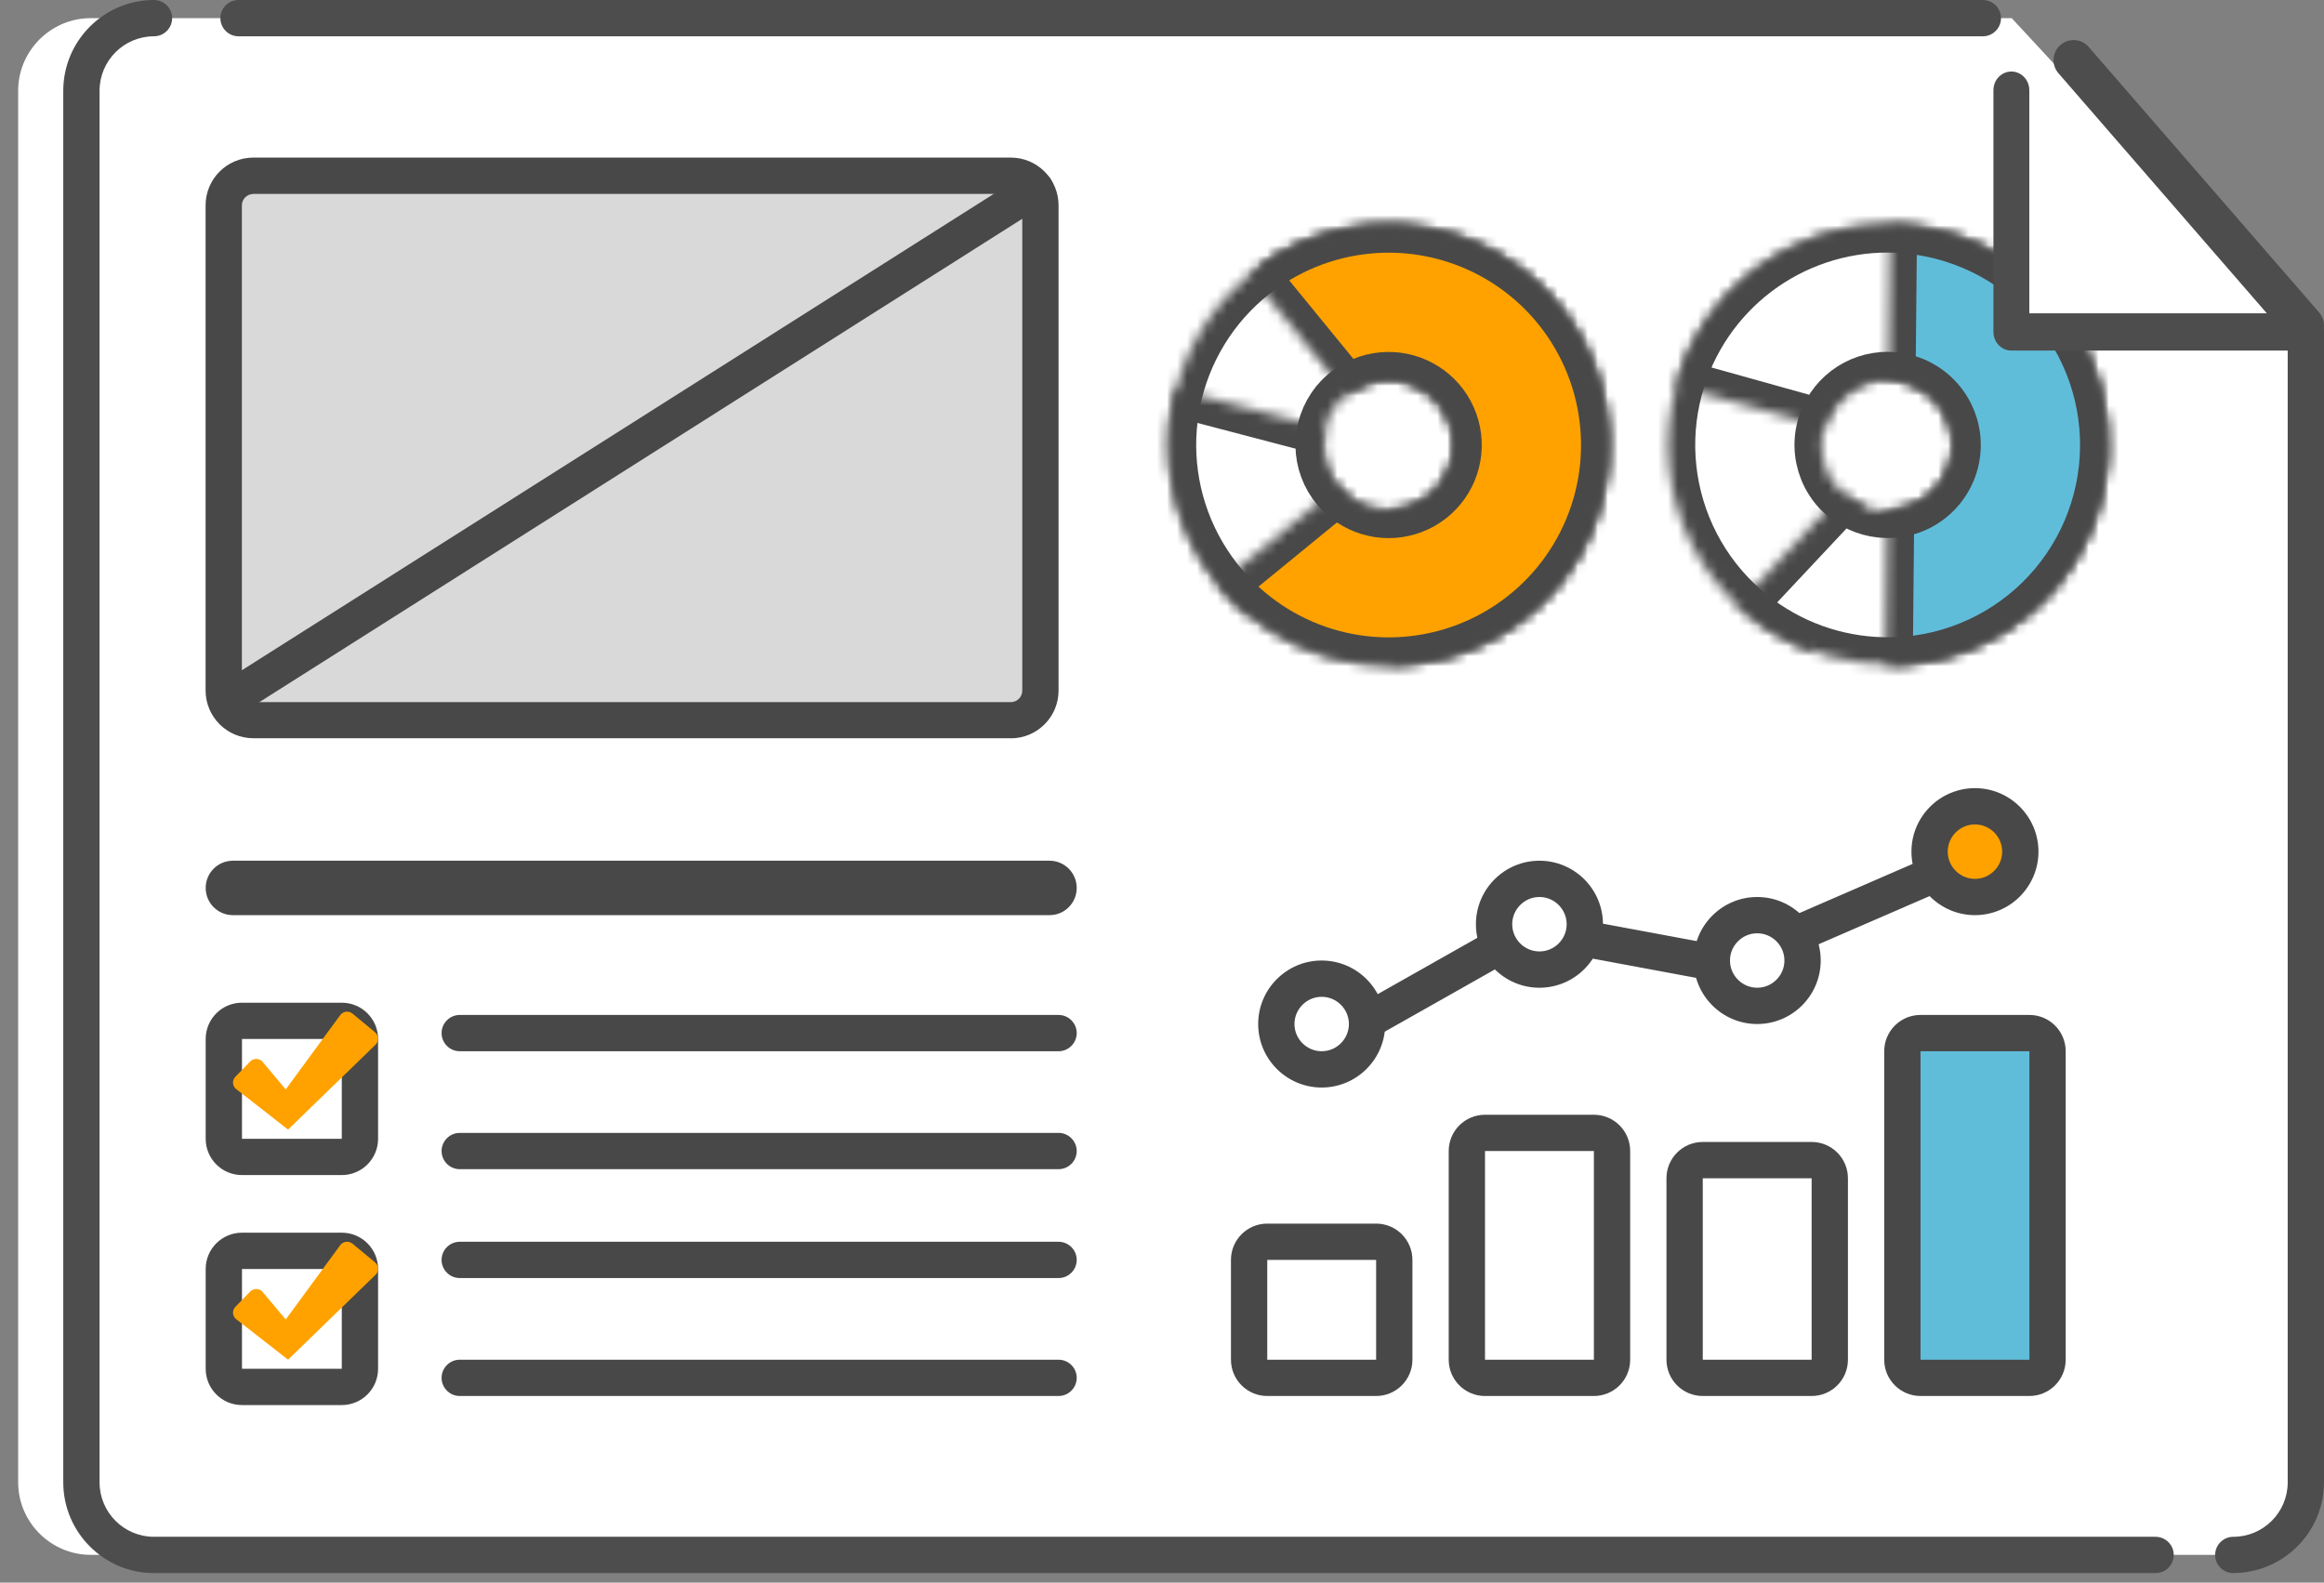
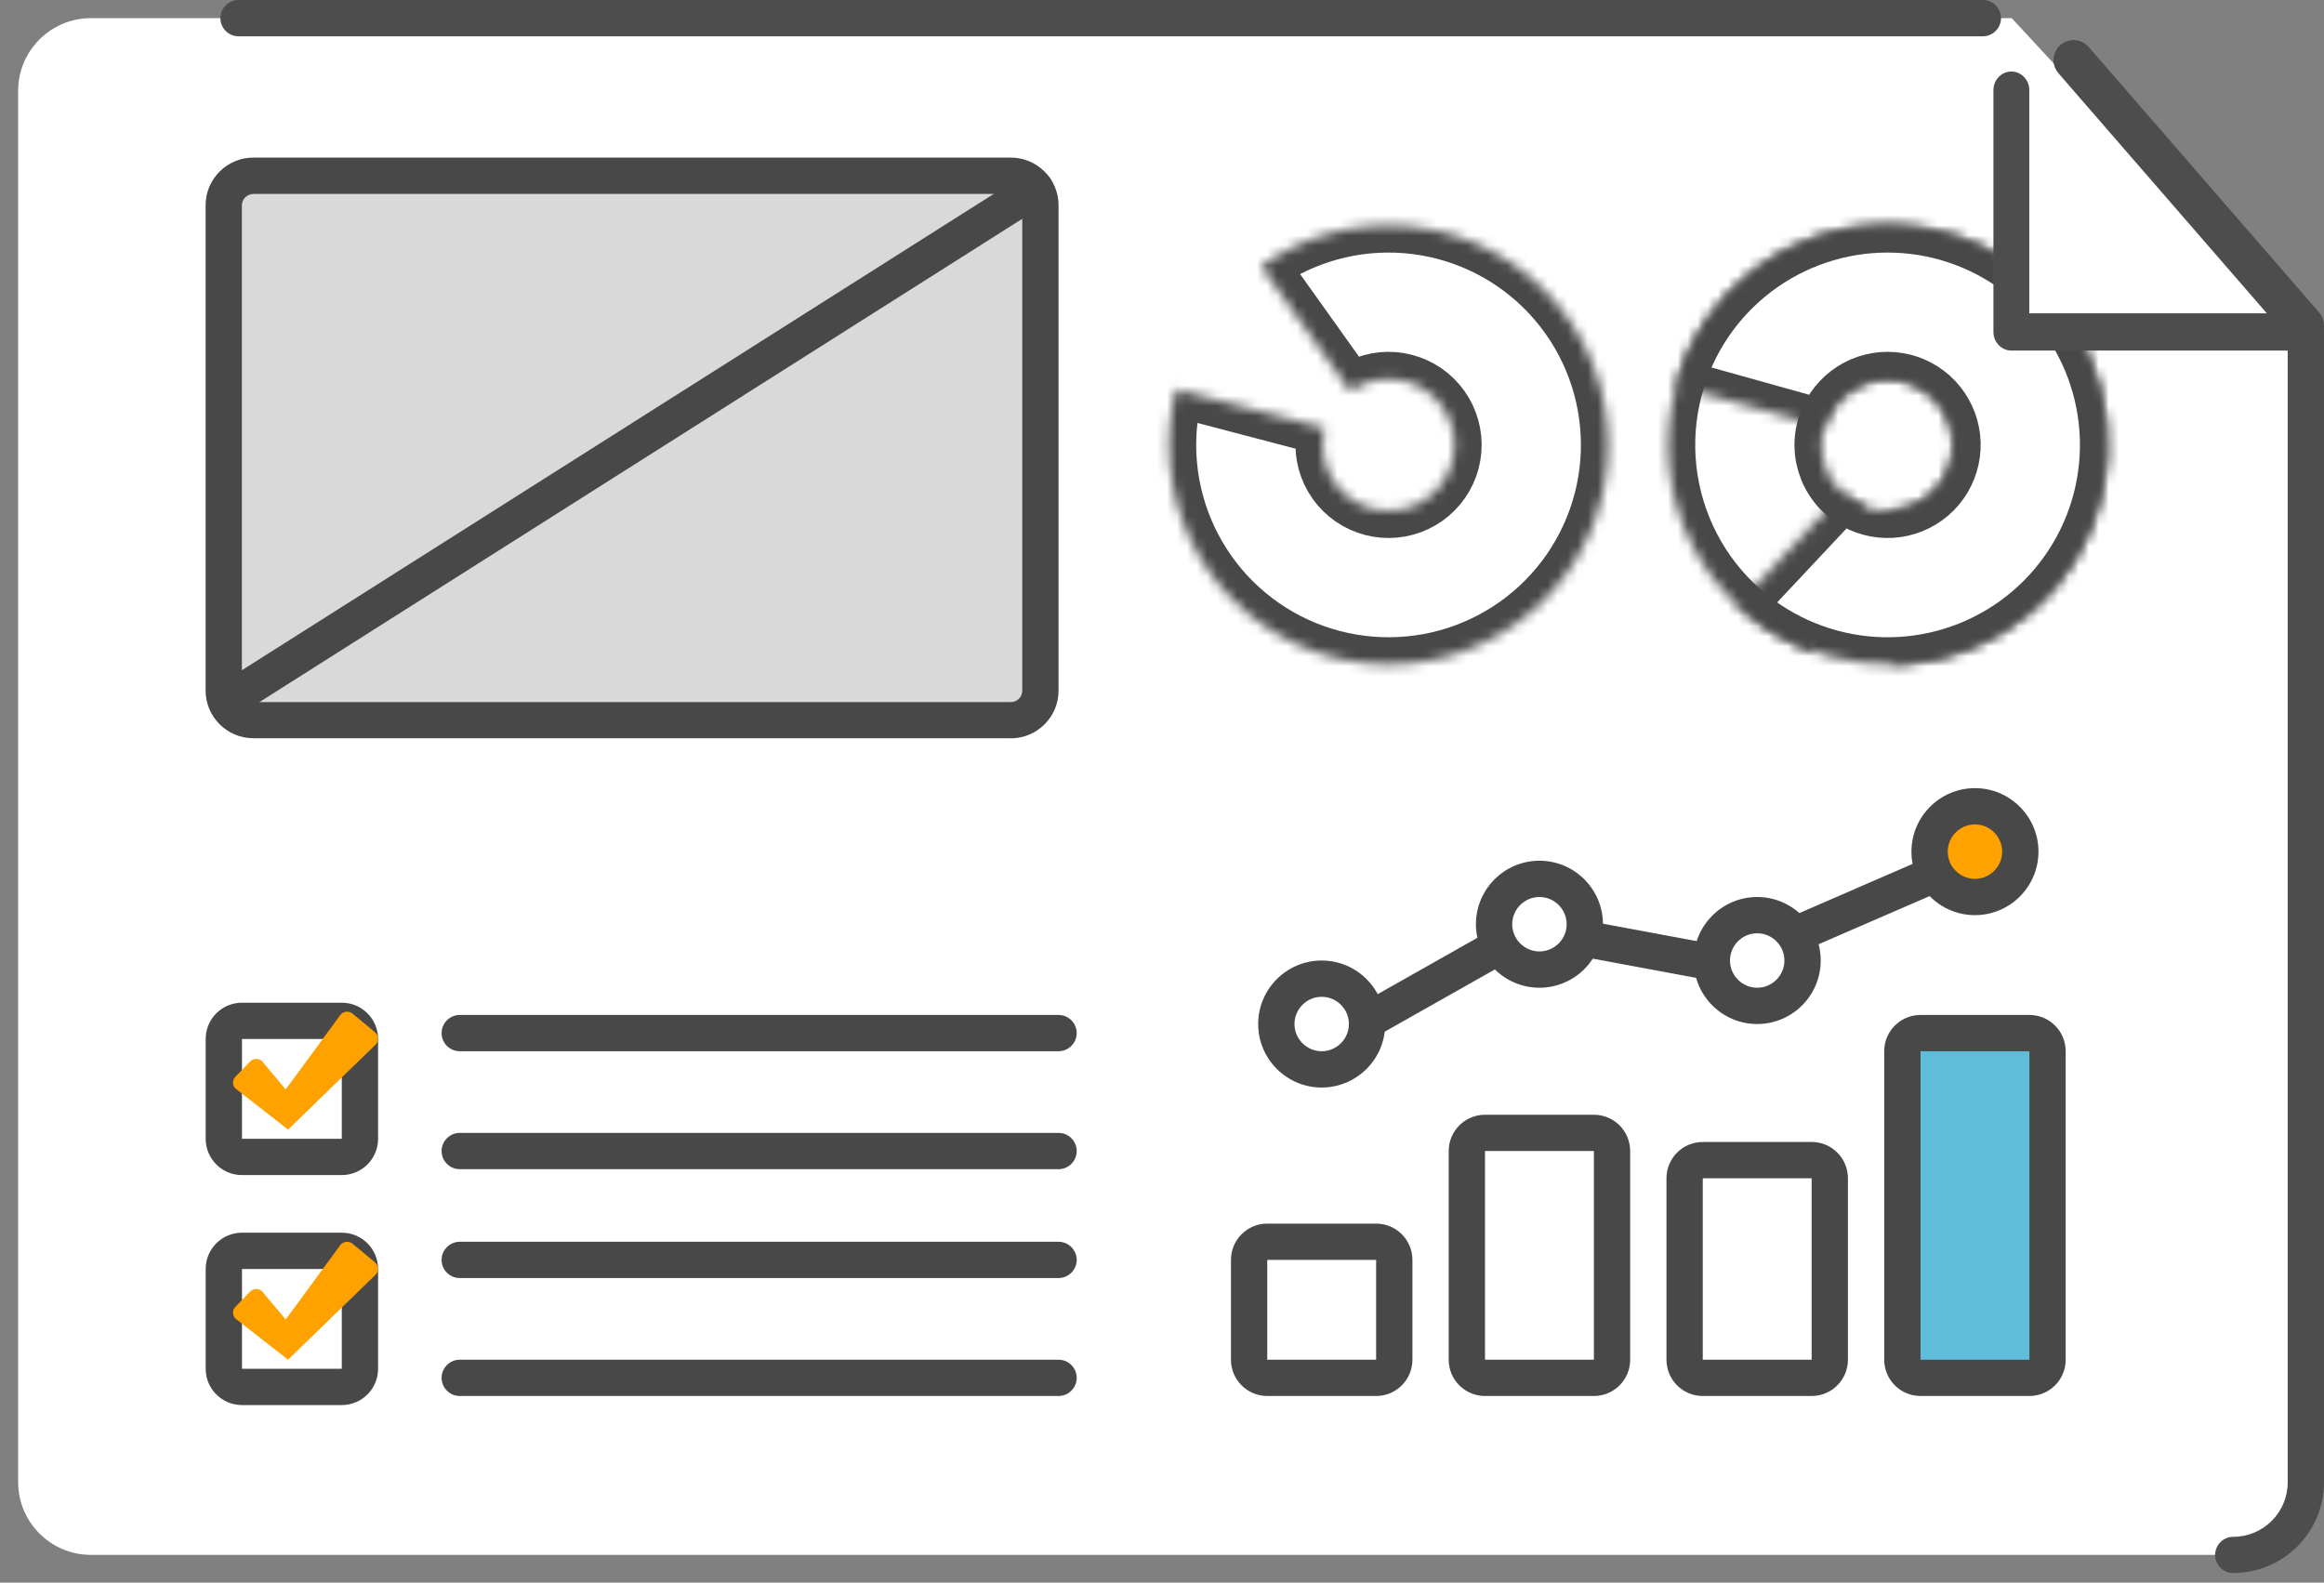
<svg xmlns="http://www.w3.org/2000/svg" width="232" height="158" viewBox="0 0 232 158" fill="none">
  <rect x="0" y="0" width="232" height="158" fill="#808080" stroke="none" />
  <g clip-path="url(#clip0_154_5649)">
    <path d="M230.188 33.495V147.982C230.188 151.968 226.928 155.228 222.942 155.228H9.058C5.072 155.228 1.812 151.968 1.812 147.982V9.058C1.812 5.072 5.072 1.812 9.058 1.812H200.824" fill="white" />
    <path d="M197.945 3.623H23.811C22.815 3.623 22 2.808 22 1.812C22 0.815 22.815 0 23.811 0H197.945C198.941 0 199.756 0.815 199.756 1.812C199.756 2.808 198.941 3.623 197.945 3.623Z" fill="#4D4D4D" />
-     <path d="M215.188 157.049H15.373C10.383 157.049 6.316 152.982 6.316 147.991V9.058C6.316 4.067 10.383 0 15.373 0C16.369 0 17.185 0.815 17.185 1.812C17.185 2.808 16.369 3.623 15.373 3.623C12.375 3.623 9.939 6.059 9.939 9.058V147.991C9.939 150.989 12.375 153.426 15.373 153.426H215.188C216.185 153.426 217 154.241 217 155.237C217 156.234 216.185 157.049 215.188 157.049Z" fill="#4D4D4D" />
    <path d="M222.942 157.049C221.946 157.049 221.131 156.234 221.131 155.238C221.131 154.241 221.946 153.426 222.942 153.426C225.94 153.426 228.377 150.99 228.377 147.992V33.495C228.377 32.499 229.192 31.684 230.188 31.684C231.185 31.684 232 32.499 232 33.495V147.982C232 152.973 227.933 157.04 222.942 157.04V157.049Z" fill="#4D4D4D" />
    <path d="M100.91 17.544H25.298C23.667 17.544 22.345 18.866 22.345 20.497V68.937C22.345 70.568 23.667 71.89 25.298 71.89H100.91C102.541 71.89 103.863 70.568 103.863 68.937V20.497C103.863 18.866 102.541 17.544 100.91 17.544Z" fill="#D9D9D9" />
    <path d="M100.91 73.701H25.288C22.662 73.701 20.524 71.564 20.524 68.937V20.497C20.524 17.87 22.662 15.733 25.288 15.733H100.91C103.537 15.733 105.674 17.87 105.674 20.497V68.946C105.674 71.573 103.537 73.71 100.91 73.71V73.701ZM25.288 19.365C24.663 19.365 24.147 19.872 24.147 20.506V68.955C24.147 69.58 24.654 70.096 25.288 70.096H100.91C101.535 70.096 102.051 69.589 102.051 68.955V20.497C102.051 19.872 101.544 19.356 100.91 19.356H25.288V19.365Z" fill="#484848" />
-     <path d="M104.769 91.364H23.251C21.747 91.364 20.533 90.15 20.533 88.647C20.533 87.143 21.747 85.929 23.251 85.929H104.769C106.272 85.929 107.486 87.143 107.486 88.647C107.486 90.15 106.272 91.364 104.769 91.364Z" fill="#484848" />
    <path d="M105.674 104.95H45.895C44.898 104.95 44.083 104.134 44.083 103.138C44.083 102.142 44.898 101.327 45.895 101.327H105.674C106.671 101.327 107.486 102.142 107.486 103.138C107.486 104.134 106.671 104.95 105.674 104.95Z" fill="#484848" />
    <path d="M105.674 127.594H45.895C44.898 127.594 44.083 126.779 44.083 125.782C44.083 124.786 44.898 123.971 45.895 123.971H105.674C106.671 123.971 107.486 124.786 107.486 125.782C107.486 126.779 106.671 127.594 105.674 127.594Z" fill="#484848" />
    <path d="M105.674 116.725H45.895C44.898 116.725 44.083 115.91 44.083 114.914C44.083 113.917 44.898 113.102 45.895 113.102H105.674C106.671 113.102 107.486 113.917 107.486 114.914C107.486 115.91 106.671 116.725 105.674 116.725Z" fill="#484848" />
    <path d="M105.674 139.369H45.895C44.898 139.369 44.083 138.553 44.083 137.557C44.083 136.561 44.898 135.746 45.895 135.746H105.674C106.671 135.746 107.486 136.561 107.486 137.557C107.486 138.553 106.671 139.369 105.674 139.369Z" fill="#484848" />
    <path d="M23.251 71.436C22.653 71.436 22.064 71.138 21.72 70.594C21.186 69.752 21.439 68.629 22.282 68.094L102.396 17.336C103.238 16.801 104.361 17.055 104.896 17.897C105.43 18.74 105.176 19.863 104.334 20.397L24.22 71.156C23.921 71.346 23.586 71.436 23.251 71.436V71.436Z" fill="#484848" />
    <path d="M34.12 140.274H24.157C22.155 140.274 20.533 138.653 20.533 136.651V126.688C20.533 124.686 22.155 123.065 24.157 123.065H34.12C36.121 123.065 37.743 124.686 37.743 126.688V136.651C37.743 138.653 36.121 140.274 34.12 140.274ZM24.157 126.688V136.651H34.12V126.688H24.157Z" fill="#484848" />
    <path d="M34.12 117.313H24.157C22.155 117.313 20.533 115.692 20.533 113.69V103.727C20.533 101.725 22.155 100.104 24.157 100.104H34.12C36.121 100.104 37.743 101.725 37.743 103.727V113.69C37.743 115.692 36.121 117.313 34.12 117.313ZM24.157 103.727V113.69H34.12V103.727H24.157Z" fill="#484848" />
    <path d="M37.435 126.027C37.824 126.344 37.842 126.915 37.489 127.268L31.058 133.509L28.758 135.746L26.303 133.826L23.586 131.706C23.187 131.407 23.151 130.828 23.495 130.474L24.963 128.953C25.28 128.618 25.823 128.599 26.167 128.916L28.522 131.733L33.984 124.288C34.274 123.917 34.826 123.871 35.198 124.17L37.453 126.036L37.435 126.027Z" fill="#FFA200" />
    <path d="M37.435 103.057C37.824 103.374 37.842 103.944 37.489 104.298L31.058 110.538L28.758 112.775L26.303 110.855L23.586 108.736C23.187 108.437 23.151 107.857 23.495 107.504L24.963 105.982C25.28 105.647 25.823 105.629 26.167 105.946L28.522 108.763L33.984 101.318C34.274 100.946 34.826 100.892 35.198 101.2L37.453 103.066L37.435 103.057Z" fill="#FFA200" />
    <path d="M137.376 123.971H126.507C125.506 123.971 124.695 124.782 124.695 125.782V135.746C124.695 136.746 125.506 137.557 126.507 137.557H137.376C138.376 137.557 139.187 136.746 139.187 135.746V125.782C139.187 124.782 138.376 123.971 137.376 123.971Z" fill="white" />
    <path d="M137.376 139.369H126.507C124.505 139.369 122.884 137.747 122.884 135.745V125.782C122.884 123.78 124.505 122.159 126.507 122.159H137.376C139.378 122.159 140.999 123.78 140.999 125.782V135.745C140.999 137.747 139.378 139.369 137.376 139.369ZM126.507 125.782V135.745H137.376V125.782H126.507Z" fill="#484848" />
    <path d="M180.852 115.819H169.983C168.982 115.819 168.171 116.63 168.171 117.63V135.745C168.171 136.746 168.982 137.557 169.983 137.557H180.852C181.852 137.557 182.663 136.746 182.663 135.745V117.63C182.663 116.63 181.852 115.819 180.852 115.819Z" fill="white" />
    <path d="M180.852 139.369H169.983C167.981 139.369 166.36 137.748 166.36 135.746V117.631C166.36 115.629 167.981 114.008 169.983 114.008H180.852C182.854 114.008 184.475 115.629 184.475 117.631V135.746C184.475 137.748 182.854 139.369 180.852 139.369ZM169.983 117.631V135.746H180.852V117.631H169.983Z" fill="#484848" />
    <path d="M159.114 113.102H148.245C147.244 113.102 146.433 113.913 146.433 114.914V135.746C146.433 136.746 147.244 137.557 148.245 137.557H159.114C160.114 137.557 160.925 136.746 160.925 135.746V114.914C160.925 113.913 160.114 113.102 159.114 113.102Z" fill="white" />
    <path d="M159.114 139.369H148.245C146.243 139.369 144.622 137.748 144.622 135.746V114.914C144.622 112.912 146.243 111.291 148.245 111.291H159.114C161.115 111.291 162.737 112.912 162.737 114.914V135.746C162.737 137.748 161.115 139.369 159.114 139.369ZM148.245 114.914V135.746H159.114V114.914H148.245Z" fill="#484848" />
    <path d="M202.59 103.138H191.721C190.72 103.138 189.909 103.949 189.909 104.95V135.745C189.909 136.746 190.72 137.557 191.721 137.557H202.59C203.59 137.557 204.401 136.746 204.401 135.745V104.95C204.401 103.949 203.59 103.138 202.59 103.138Z" fill="#60BDDA" />
    <path d="M202.59 139.368H191.721C189.719 139.368 188.098 137.747 188.098 135.745V104.95C188.098 102.948 189.719 101.327 191.721 101.327H202.59C204.592 101.327 206.213 102.948 206.213 104.95V135.745C206.213 137.747 204.592 139.368 202.59 139.368ZM191.721 104.95V135.745H202.59V104.95H191.721Z" fill="#484848" />
    <path d="M131.941 106.309C131.307 106.309 130.691 105.974 130.365 105.385C129.876 104.515 130.184 103.41 131.054 102.912L152.457 90.811L172.03 94.452L195.525 84.254C196.44 83.855 197.509 84.281 197.907 85.196C198.306 86.11 197.889 87.179 196.965 87.578L172.456 98.211L153.082 94.606L132.82 106.055C132.539 106.218 132.231 106.291 131.932 106.291L131.941 106.309Z" fill="#484848" />
    <path d="M131.941 106.761C134.442 106.761 136.47 104.734 136.47 102.232C136.47 99.731 134.442 97.704 131.941 97.704C129.44 97.704 127.412 99.731 127.412 102.232C127.412 104.734 129.44 106.761 131.941 106.761Z" fill="white" />
    <path d="M131.941 108.573C128.445 108.573 125.601 105.729 125.601 102.233C125.601 98.737 128.445 95.893 131.941 95.893C135.437 95.893 138.281 98.737 138.281 102.233C138.281 105.729 135.437 108.573 131.941 108.573ZM131.941 99.516C130.447 99.516 129.224 100.738 129.224 102.233C129.224 103.727 130.447 104.95 131.941 104.95C133.436 104.95 134.658 103.727 134.658 102.233C134.658 100.738 133.436 99.516 131.941 99.516Z" fill="#484848" />
    <path d="M197.155 89.552C199.657 89.552 201.684 87.524 201.684 85.023C201.684 82.522 199.657 80.494 197.155 80.494C194.654 80.494 192.627 82.522 192.627 85.023C192.627 87.524 194.654 89.552 197.155 89.552Z" fill="#FFA200" />
    <path d="M197.155 91.363C193.659 91.363 190.815 88.519 190.815 85.023C190.815 81.527 193.659 78.683 197.155 78.683C200.652 78.683 203.496 81.527 203.496 85.023C203.496 88.519 200.652 91.363 197.155 91.363ZM197.155 82.306C195.661 82.306 194.438 83.528 194.438 85.023C194.438 86.517 195.661 87.74 197.155 87.74C198.65 87.74 199.873 86.517 199.873 85.023C199.873 83.528 198.65 82.306 197.155 82.306Z" fill="#484848" />
    <path d="M153.679 96.798C156.181 96.798 158.208 94.771 158.208 92.269C158.208 89.768 156.181 87.741 153.679 87.741C151.178 87.741 149.151 89.768 149.151 92.269C149.151 94.771 151.178 96.798 153.679 96.798Z" fill="white" />
    <path d="M153.679 98.61C150.183 98.61 147.339 95.766 147.339 92.269C147.339 88.773 150.183 85.929 153.679 85.929C157.176 85.929 160.02 88.773 160.02 92.269C160.02 95.766 157.176 98.61 153.679 98.61ZM153.679 89.552C152.185 89.552 150.962 90.775 150.962 92.269C150.962 93.764 152.185 94.987 153.679 94.987C155.174 94.987 156.397 93.764 156.397 92.269C156.397 90.775 155.174 89.552 153.679 89.552Z" fill="#484848" />
    <path d="M175.417 100.421C177.918 100.421 179.946 98.394 179.946 95.892C179.946 93.391 177.918 91.364 175.417 91.364C172.916 91.364 170.888 93.391 170.888 95.892C170.888 98.394 172.916 100.421 175.417 100.421Z" fill="white" />
    <path d="M175.417 102.233C171.921 102.233 169.077 99.389 169.077 95.892C169.077 92.396 171.921 89.552 175.417 89.552C178.914 89.552 181.758 92.396 181.758 95.892C181.758 99.389 178.914 102.233 175.417 102.233ZM175.417 93.175C173.923 93.175 172.7 94.398 172.7 95.892C172.7 97.387 173.923 98.61 175.417 98.61C176.912 98.61 178.135 97.387 178.135 95.892C178.135 94.398 176.912 93.175 175.417 93.175Z" fill="#484848" />
    <mask id="path-34-inside-1_154_5649" fill="white">
      <path d="M138.931 66.336C144.087 66.262 149.052 64.373 152.953 61C156.854 57.627 159.441 52.987 160.259 47.895C161.077 42.803 160.074 37.587 157.426 33.161C154.778 28.736 150.655 25.386 145.781 23.701C140.907 22.015 135.596 22.102 130.779 23.945C125.963 25.789 121.951 29.272 119.449 33.781C116.947 38.29 116.114 43.537 117.098 48.599C118.082 53.661 120.819 58.215 124.827 61.459L134.48 49.53C133.277 48.557 132.456 47.191 132.161 45.672C131.866 44.153 132.115 42.579 132.866 41.227C133.617 39.874 134.82 38.829 136.265 38.276C137.71 37.723 139.304 37.697 140.766 38.203C142.228 38.708 143.465 39.713 144.259 41.041C145.054 42.368 145.355 43.933 145.109 45.461C144.864 46.988 144.088 48.38 142.917 49.392C141.747 50.404 140.257 50.971 138.71 50.993L138.931 66.336Z" />
    </mask>
-     <path d="M138.931 66.336C144.087 66.262 149.052 64.373 152.953 61C156.854 57.627 159.441 52.987 160.259 47.895C161.077 42.803 160.074 37.587 157.426 33.161C154.778 28.736 150.655 25.386 145.781 23.701C140.907 22.015 135.596 22.102 130.779 23.945C125.963 25.789 121.951 29.272 119.449 33.781C116.947 38.29 116.114 43.537 117.098 48.599C118.082 53.661 120.819 58.215 124.827 61.459L134.48 49.53C133.277 48.557 132.456 47.191 132.161 45.672C131.866 44.153 132.115 42.579 132.866 41.227C133.617 39.874 134.82 38.829 136.265 38.276C137.71 37.723 139.304 37.697 140.766 38.203C142.228 38.708 143.465 39.713 144.259 41.041C145.054 42.368 145.355 43.933 145.109 45.461C144.864 46.988 144.088 48.38 142.917 49.392C141.747 50.404 140.257 50.971 138.71 50.993L138.931 66.336Z" fill="white" stroke="#484848" stroke-width="5.435" mask="url(#path-34-inside-1_154_5649)" />
    <mask id="path-35-inside-2_154_5649" fill="white">
      <path d="M188.747 66.336C194.212 66.258 199.451 64.141 203.436 60.4C207.421 56.659 209.864 51.564 210.288 46.115C210.711 40.666 209.083 35.255 205.724 30.944C202.364 26.633 197.515 23.732 192.128 22.811C186.741 21.889 181.203 23.014 176.602 25.963C172.001 28.913 168.667 33.476 167.256 38.756C165.844 44.036 166.456 49.653 168.971 54.506C171.487 59.358 175.724 63.096 180.852 64.986L186.159 50.588C184.62 50.021 183.349 48.9 182.594 47.444C181.84 45.988 181.656 44.303 182.08 42.719C182.503 41.135 183.503 39.766 184.884 38.881C186.264 37.996 187.925 37.659 189.541 37.935C191.158 38.212 192.612 39.082 193.62 40.376C194.628 41.669 195.116 43.292 194.989 44.927C194.862 46.562 194.129 48.09 192.934 49.212C191.738 50.334 190.167 50.97 188.527 50.993L188.747 66.336Z" />
    </mask>
-     <path d="M188.747 66.336C194.212 66.258 199.451 64.141 203.436 60.4C207.421 56.659 209.864 51.564 210.288 46.115C210.711 40.666 209.083 35.255 205.724 30.944C202.364 26.633 197.515 23.732 192.128 22.811C186.741 21.889 181.203 23.014 176.602 25.963C172.001 28.913 168.667 33.476 167.256 38.756C165.844 44.036 166.456 49.653 168.971 54.506C171.487 59.358 175.724 63.096 180.852 64.986L186.159 50.588C184.62 50.021 183.349 48.9 182.594 47.444C181.84 45.988 181.656 44.303 182.08 42.719C182.503 41.135 183.503 39.766 184.884 38.881C186.264 37.996 187.925 37.659 189.541 37.935C191.158 38.212 192.612 39.082 193.62 40.376C194.628 41.669 195.116 43.292 194.989 44.927C194.862 46.562 194.129 48.09 192.934 49.212C191.738 50.334 190.167 50.97 188.527 50.993L188.747 66.336Z" fill="white" stroke="#484848" stroke-width="5.435" mask="url(#path-35-inside-2_154_5649)" />
+     <path d="M188.747 66.336C194.212 66.258 199.451 64.141 203.436 60.4C207.421 56.659 209.864 51.564 210.288 46.115C210.711 40.666 209.083 35.255 205.724 30.944C202.364 26.633 197.515 23.732 192.128 22.811C186.741 21.889 181.203 23.014 176.602 25.963C172.001 28.913 168.667 33.476 167.256 38.756C165.844 44.036 166.456 49.653 168.971 54.506C171.487 59.358 175.724 63.096 180.852 64.986L186.159 50.588C184.62 50.021 183.349 48.9 182.594 47.444C181.84 45.988 181.656 44.303 182.08 42.719C182.503 41.135 183.503 39.766 184.884 38.881C186.264 37.996 187.925 37.659 189.541 37.935C191.158 38.212 192.612 39.082 193.62 40.376C194.628 41.669 195.116 43.292 194.989 44.927C194.862 46.562 194.129 48.09 192.934 49.212C191.738 50.334 190.167 50.97 188.527 50.993Z" fill="white" stroke="#484848" stroke-width="5.435" mask="url(#path-35-inside-2_154_5649)" />
    <mask id="path-36-inside-3_154_5649" fill="white">
      <path d="M117.412 38.858C116.104 43.846 116.597 49.136 118.803 53.797C121.01 58.458 124.789 62.192 129.476 64.342C134.163 66.492 139.459 66.921 144.431 65.553C149.403 64.185 153.734 61.108 156.662 56.863C159.589 52.617 160.927 47.476 160.438 42.342C159.95 37.209 157.667 32.411 153.992 28.794C150.316 25.177 145.483 22.971 140.342 22.565C135.201 22.159 130.082 23.578 125.884 26.573L134.796 39.065C136.056 38.166 137.592 37.74 139.134 37.862C140.676 37.984 142.126 38.645 143.229 39.731C144.331 40.816 145.016 42.255 145.163 43.795C145.309 45.335 144.908 46.878 144.03 48.151C143.151 49.425 141.852 50.348 140.36 50.758C138.869 51.169 137.28 51.04 135.874 50.395C134.468 49.75 133.334 48.63 132.672 47.232C132.01 45.833 131.862 44.246 132.255 42.75L117.412 38.858Z" />
    </mask>
    <path d="M117.412 38.858C116.104 43.846 116.597 49.136 118.803 53.797C121.01 58.458 124.789 62.192 129.476 64.342C134.163 66.492 139.459 66.921 144.431 65.553C149.403 64.185 153.734 61.108 156.662 56.863C159.589 52.617 160.927 47.476 160.438 42.342C159.95 37.209 157.667 32.411 153.992 28.794C150.316 25.177 145.483 22.971 140.342 22.565C135.201 22.159 130.082 23.578 125.884 26.573L134.796 39.065C136.056 38.166 137.592 37.74 139.134 37.862C140.676 37.984 142.126 38.645 143.229 39.731C144.331 40.816 145.016 42.255 145.163 43.795C145.309 45.335 144.908 46.878 144.03 48.151C143.151 49.425 141.852 50.348 140.36 50.758C138.869 51.169 137.28 51.04 135.874 50.395C134.468 49.75 133.334 48.63 132.672 47.232C132.01 45.833 131.862 44.246 132.255 42.75L117.412 38.858Z" fill="white" stroke="#484848" stroke-width="5.435" mask="url(#path-36-inside-3_154_5649)" />
    <mask id="path-37-inside-4_154_5649" fill="white">
      <path d="M173.437 60.407C176.927 63.68 181.393 65.722 186.153 66.22C190.913 66.717 195.704 65.644 199.797 63.163C203.889 60.682 207.057 56.93 208.817 52.48C210.577 48.03 210.833 43.126 209.544 38.517C208.256 33.908 205.495 29.847 201.683 26.955C197.87 24.062 193.216 22.497 188.43 22.497C183.645 22.497 178.991 24.064 175.179 26.957C171.367 29.851 168.607 33.912 167.32 38.522L182.099 42.649C182.485 41.266 183.313 40.048 184.457 39.18C185.6 38.312 186.996 37.842 188.432 37.842C189.868 37.841 191.264 38.311 192.408 39.179C193.551 40.047 194.38 41.265 194.766 42.648C195.153 44.03 195.076 45.501 194.548 46.836C194.02 48.172 193.07 49.297 191.842 50.041C190.614 50.786 189.177 51.108 187.749 50.958C186.321 50.809 184.981 50.197 183.934 49.214L173.437 60.407Z" />
    </mask>
    <path d="M173.437 60.407C176.927 63.68 181.393 65.722 186.153 66.22C190.913 66.717 195.704 65.644 199.797 63.163C203.889 60.682 207.057 56.93 208.817 52.48C210.577 48.03 210.833 43.126 209.544 38.517C208.256 33.908 205.495 29.847 201.683 26.955C197.87 24.062 193.216 22.497 188.43 22.497C183.645 22.497 178.991 24.064 175.179 26.957C171.367 29.851 168.607 33.912 167.32 38.522L182.099 42.649C182.485 41.266 183.313 40.048 184.457 39.18C185.6 38.312 186.996 37.842 188.432 37.842C189.868 37.841 191.264 38.311 192.408 39.179C193.551 40.047 194.38 41.265 194.766 42.648C195.153 44.03 195.076 45.501 194.548 46.836C194.02 48.172 193.07 49.297 191.842 50.041C190.614 50.786 189.177 51.108 187.749 50.958C186.321 50.809 184.981 50.197 183.934 49.214L173.437 60.407Z" fill="white" stroke="#484848" stroke-width="5.435" mask="url(#path-37-inside-4_154_5649)" />
    <mask id="path-38-inside-5_154_5649" fill="white">
      <path d="M121.657 58.304C124.401 61.66 128.079 64.128 132.225 65.394C136.372 66.661 140.8 66.669 144.952 65.418C149.103 64.168 152.79 61.714 155.547 58.368C158.304 55.022 160.006 50.934 160.439 46.62C160.872 42.306 160.017 37.96 157.98 34.133C155.944 30.305 152.818 27.168 148.998 25.117C145.179 23.066 140.836 22.194 136.521 22.61C132.206 23.027 128.111 24.714 124.754 27.458L134.466 39.338C135.473 38.515 136.701 38.009 137.996 37.884C139.291 37.759 140.593 38.02 141.739 38.636C142.885 39.251 143.823 40.192 144.434 41.341C145.045 42.489 145.301 43.792 145.172 45.087C145.042 46.381 144.531 47.607 143.704 48.611C142.877 49.615 141.771 50.351 140.525 50.726C139.28 51.102 137.951 51.099 136.707 50.719C135.463 50.339 134.36 49.599 133.537 48.592L121.657 58.304Z" />
    </mask>
-     <path d="M121.657 58.304C124.401 61.66 128.079 64.128 132.225 65.394C136.372 66.661 140.8 66.669 144.952 65.418C149.103 64.168 152.79 61.714 155.547 58.368C158.304 55.022 160.006 50.934 160.439 46.62C160.872 42.306 160.017 37.96 157.98 34.133C155.944 30.305 152.818 27.168 148.998 25.117C145.179 23.066 140.836 22.194 136.521 22.61C132.206 23.027 128.111 24.714 124.754 27.458L134.466 39.338C135.473 38.515 136.701 38.009 137.996 37.884C139.291 37.759 140.593 38.02 141.739 38.636C142.885 39.251 143.823 40.192 144.434 41.341C145.045 42.489 145.301 43.792 145.172 45.087C145.042 46.381 144.531 47.607 143.704 48.611C142.877 49.615 141.771 50.351 140.525 50.726C139.28 51.102 137.951 51.099 136.707 50.719C135.463 50.339 134.36 49.599 133.537 48.592L121.657 58.304Z" fill="#FFA200" stroke="#484848" stroke-width="5.435" mask="url(#path-38-inside-5_154_5649)" />
    <mask id="path-39-inside-6_154_5649" fill="white">
-       <path d="M188.228 66.349C191.107 66.378 193.963 65.839 196.633 64.763C199.303 63.688 201.736 62.097 203.791 60.082C205.847 58.067 207.485 55.666 208.613 53.018C209.741 50.369 210.336 47.524 210.364 44.646C210.392 41.767 209.854 38.911 208.778 36.241C207.703 33.571 206.112 31.138 204.097 29.083C202.081 27.027 199.681 25.389 197.032 24.261C194.384 23.133 191.539 22.538 188.66 22.51L188.509 37.854C189.373 37.862 190.226 38.041 191.021 38.379C191.815 38.717 192.535 39.209 193.14 39.826C193.745 40.442 194.222 41.172 194.544 41.973C194.867 42.774 195.029 43.631 195.02 44.494C195.012 45.358 194.833 46.211 194.495 47.006C194.157 47.801 193.665 48.521 193.048 49.125C192.432 49.73 191.702 50.207 190.901 50.53C190.1 50.852 189.243 51.014 188.379 51.005L188.228 66.349Z" />
-     </mask>
+       </mask>
    <path d="M188.228 66.349C191.107 66.378 193.963 65.839 196.633 64.763C199.303 63.688 201.736 62.097 203.791 60.082C205.847 58.067 207.485 55.666 208.613 53.018C209.741 50.369 210.336 47.524 210.364 44.646C210.392 41.767 209.854 38.911 208.778 36.241C207.703 33.571 206.112 31.138 204.097 29.083C202.081 27.027 199.681 25.389 197.032 24.261C194.384 23.133 191.539 22.538 188.66 22.51L188.509 37.854C189.373 37.862 190.226 38.041 191.021 38.379C191.815 38.717 192.535 39.209 193.14 39.826C193.745 40.442 194.222 41.172 194.544 41.973C194.867 42.774 195.029 43.631 195.02 44.494C195.012 45.358 194.833 46.211 194.495 47.006C194.157 47.801 193.665 48.521 193.048 49.125C192.432 49.73 191.702 50.207 190.901 50.53C190.1 50.852 189.243 51.014 188.379 51.005L188.228 66.349Z" fill="#60BDDA" stroke="#484848" stroke-width="5.435" mask="url(#path-39-inside-6_154_5649)" />
    <path d="M230.209 33.14H200.791V10.86" fill="white" />
    <path d="M230.209 35H200.791C199.806 35 199 34.163 199 33.14V9C199 7.977 199.806 7.14 200.791 7.14C201.776 7.14 202.582 7.977 202.582 9V31.28H230.209C231.194 31.28 232 32.117 232 33.14C232 34.163 231.194 35 230.209 35Z" fill="#4D4D4D" />
    <path d="M207 6L230 32.5" stroke="#4D4D4D" stroke-width="4" stroke-linecap="round" />
  </g>
  <defs>
    <clipPath id="clip0_154_5649">
      <rect width="232" height="157.049" fill="white" />
    </clipPath>
  </defs>
</svg>